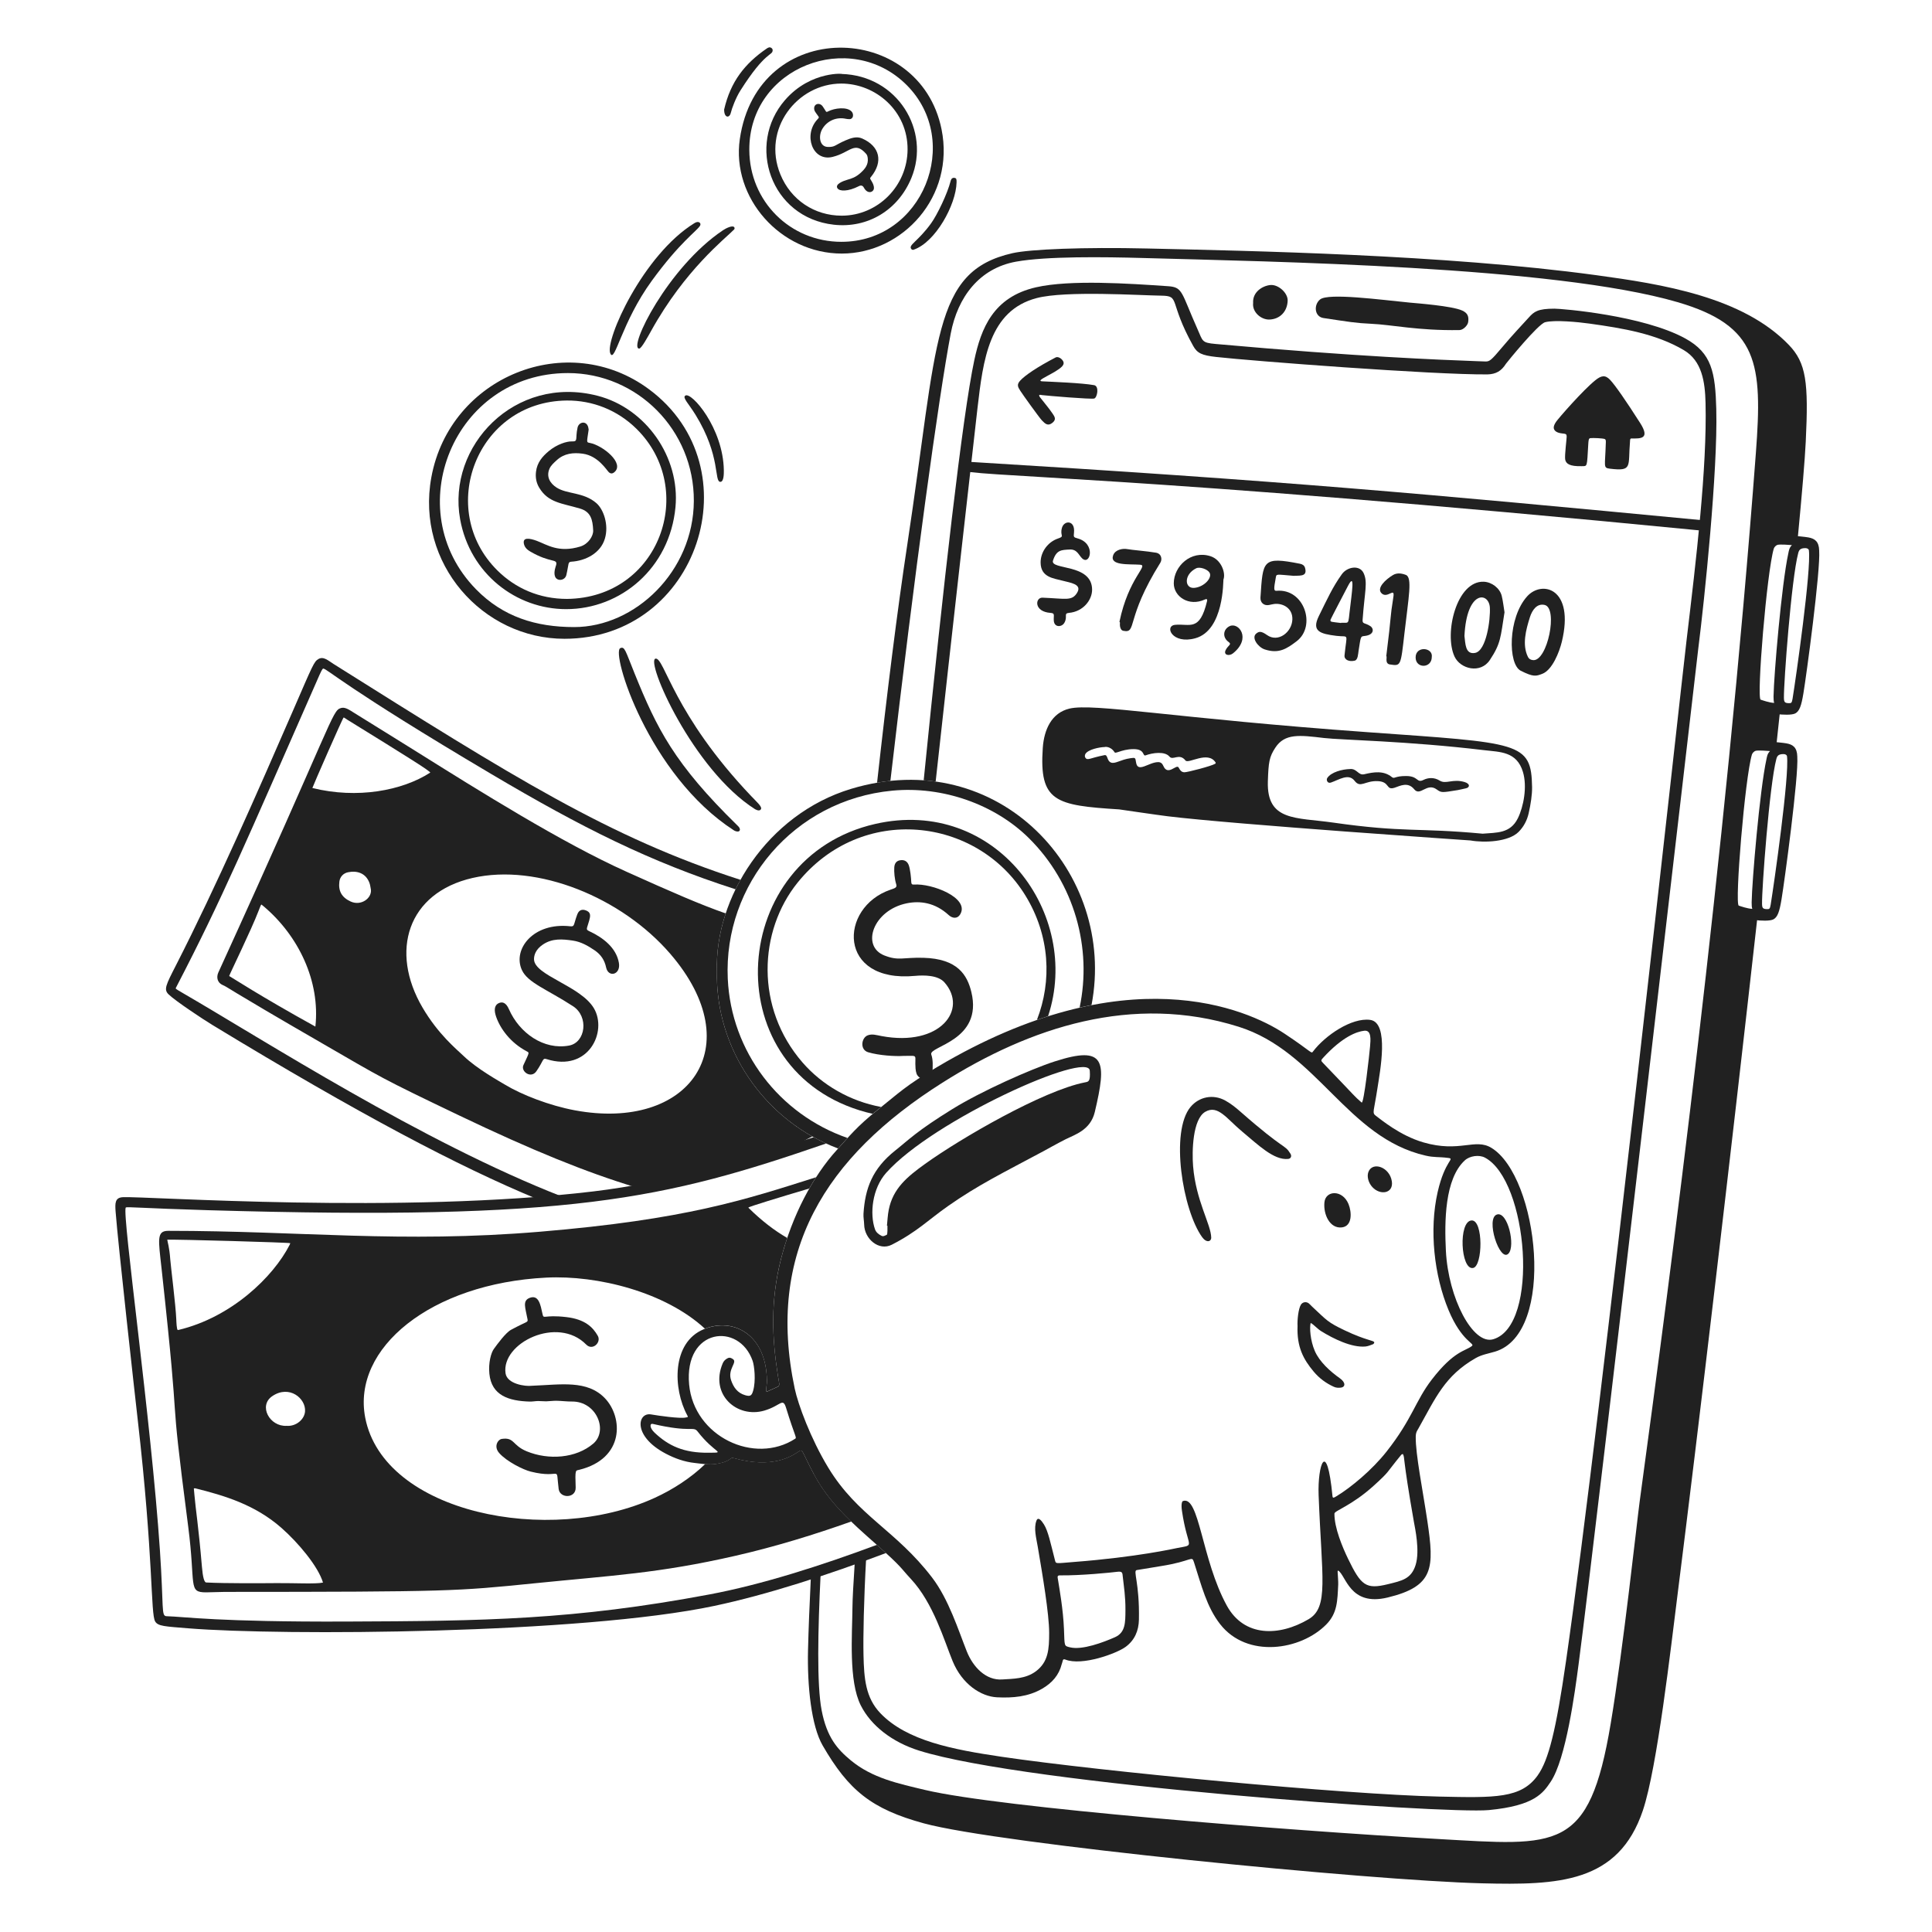
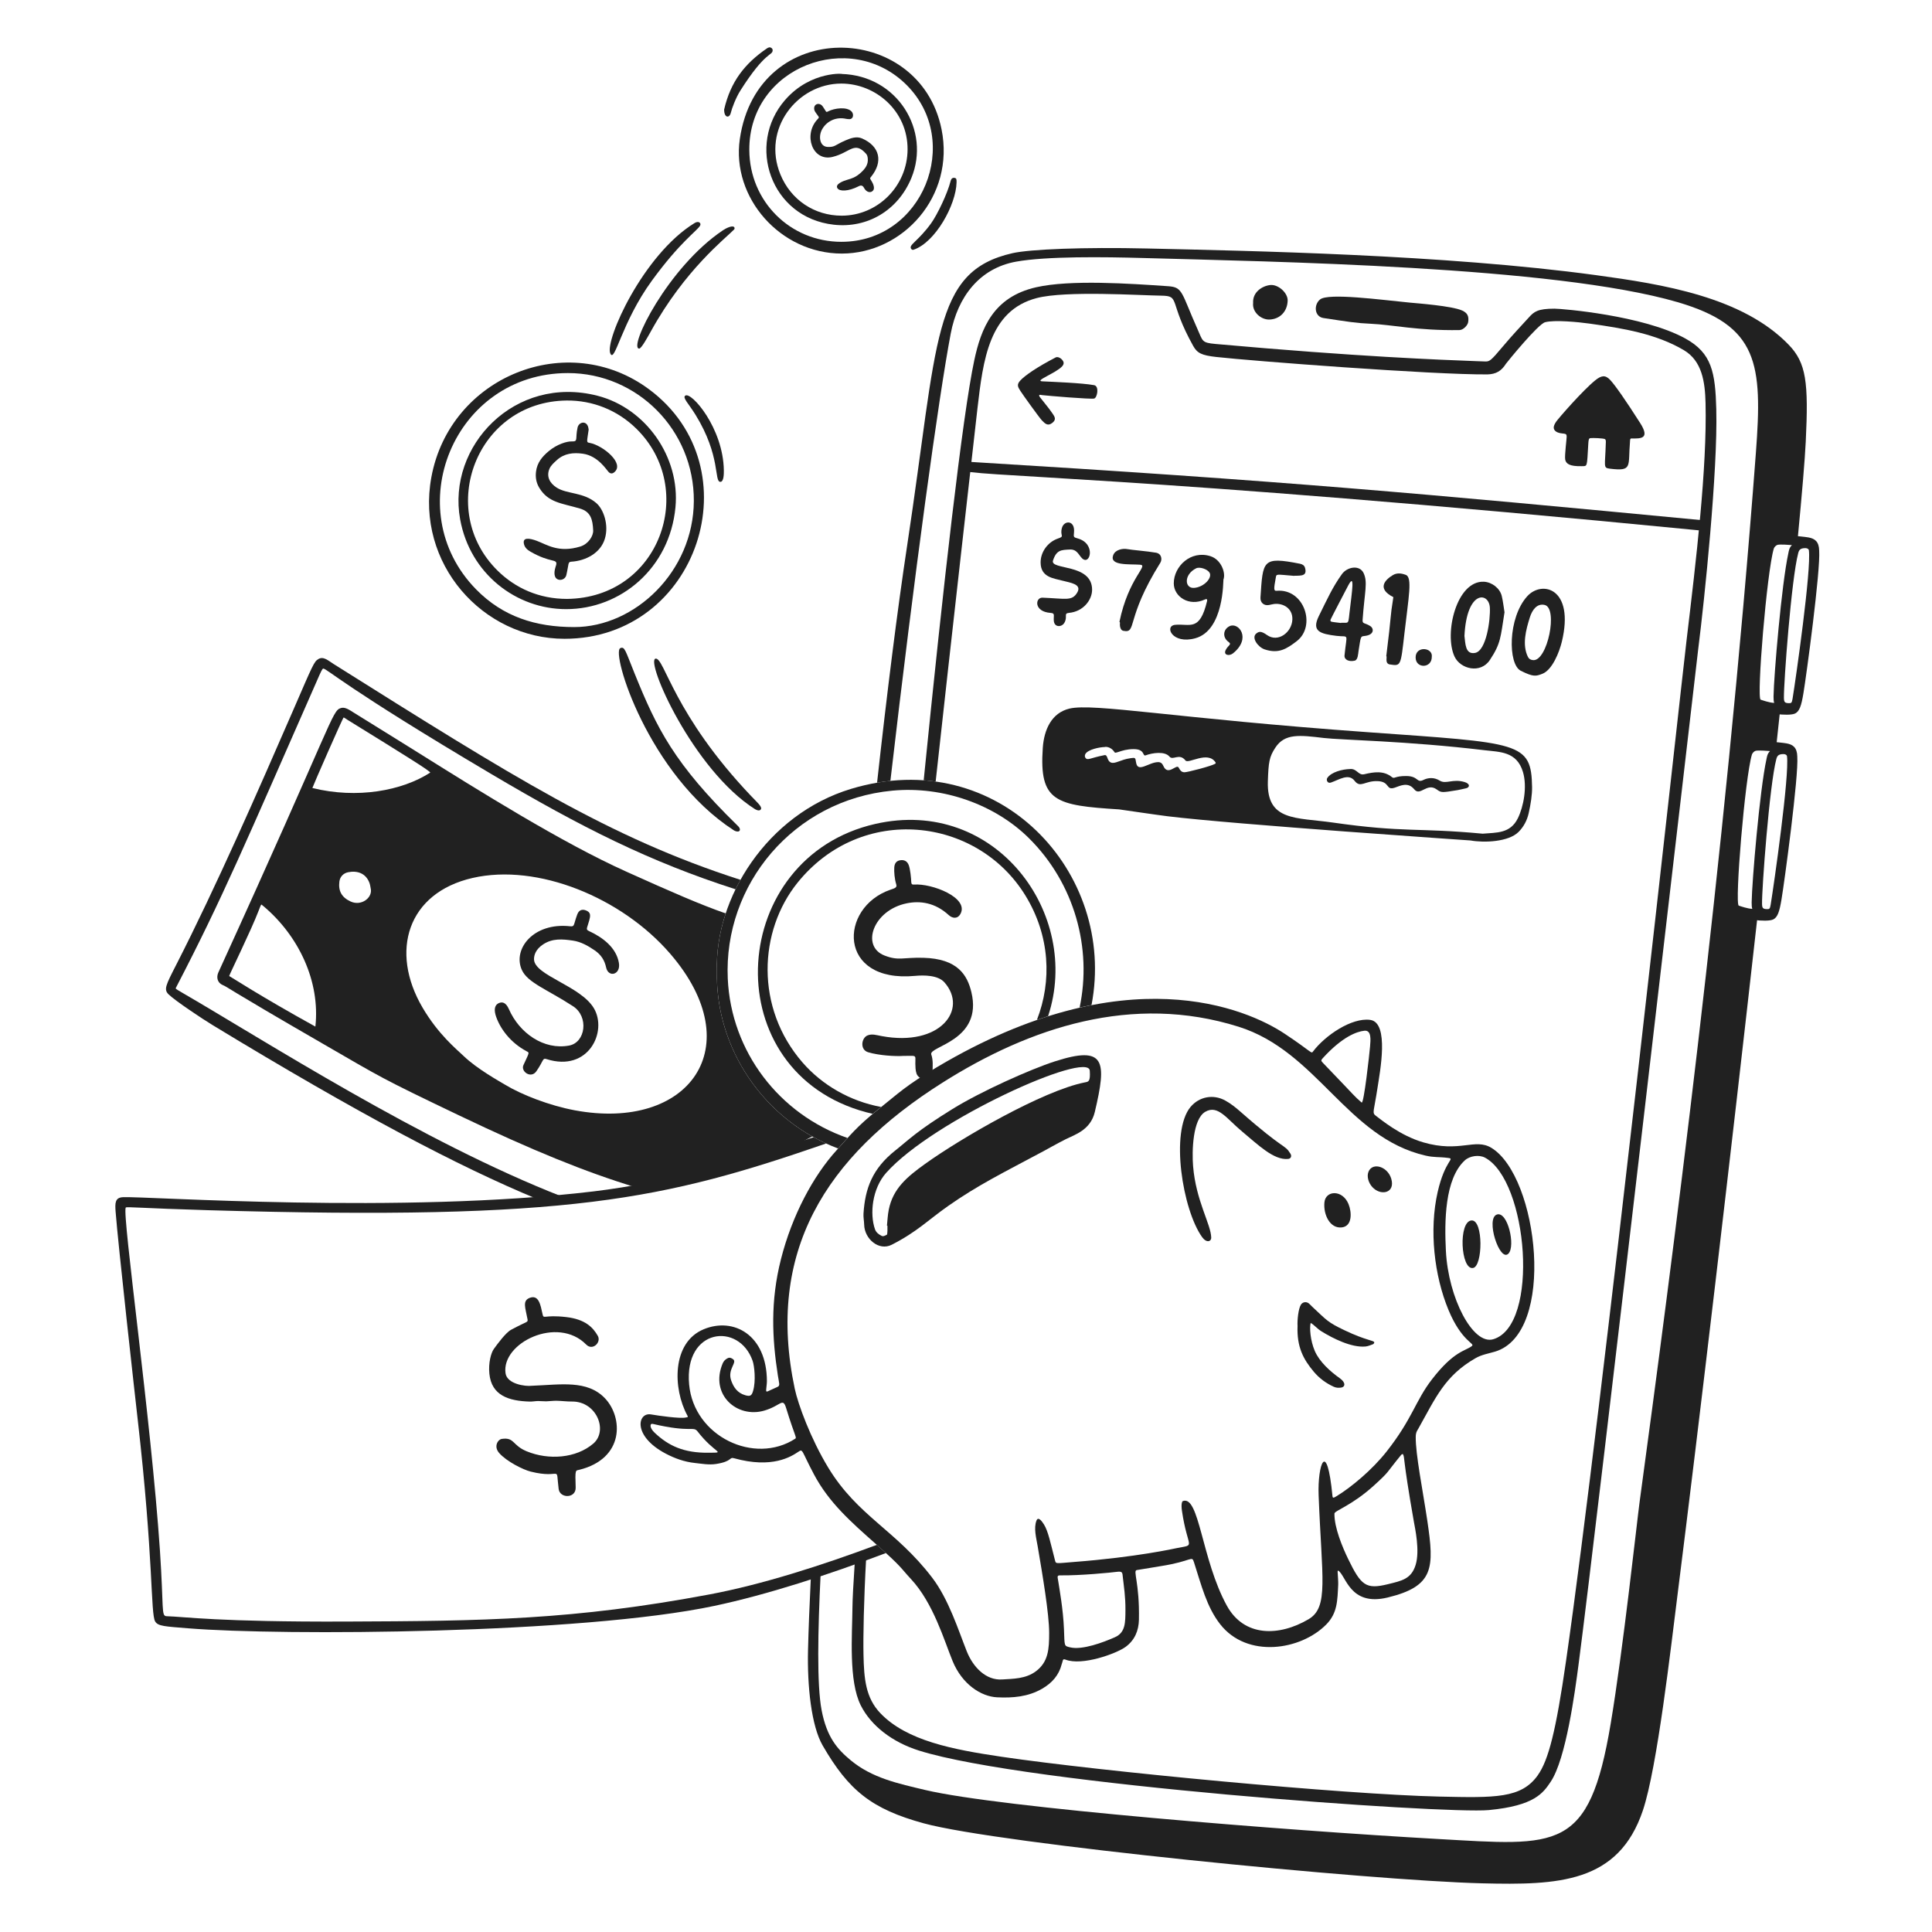
<svg xmlns="http://www.w3.org/2000/svg" width="400" height="400" viewBox="0 0 400 400" fill="none">
  <path d="M355.343 84.836C355.137 77.08 354.433 73.094 348.897 70.062C340.179 65.284 323.351 63.906 321.849 63.906C318.335 63.906 317.599 64.536 316.511 65.746C315.165 67.242 313.207 69.274 311.133 71.752C308.599 74.78 308.379 74.84 307.513 74.84C307.471 74.84 305.739 74.776 305.739 74.776C298.363 74.5 281.087 73.858 251.655 71.214C248.791 70.956 249.045 70.648 247.953 68.196C244.553 60.57 244.941 59.468 241.885 59.258C233.805 58.702 221.589 57.87 214.519 59.476C205.655 61.488 203.121 67.958 201.701 74.65C199.273 86.098 195.311 120.96 191.241 161.548C192.077 161.608 192.903 161.696 193.719 161.81C196.723 134.3 202.311 85.078 202.379 84.5C203.543 74.566 204.745 64.292 214.643 61.712C220.687 60.136 236.111 61.166 240.403 61.212C244.463 61.264 241.859 62.324 247.037 71.62C247.873 73.122 248.809 73.572 251.803 73.906C259.053 74.722 296.739 77.612 307.981 77.516C309.737 77.462 310.847 76.816 311.805 75.294C312.163 74.812 318.433 67.102 319.899 66.712C321.845 66.194 326.757 66.67 329.081 66.996C336.125 67.974 342.921 69.128 348.609 72.486C352.389 74.718 353.009 79.058 353.115 83.414C353.439 96.952 351.177 115.874 349.183 132.57C347.915 143.174 331.527 293.405 324.223 343.941C322.163 358.211 320.633 364.391 318.375 367.553L318.353 367.593C314.933 372.343 309.613 372.225 297.989 371.963C278.173 371.515 227.859 366.743 207.383 363.721C197.269 362.227 187.737 360.413 182.269 354.699C179.209 351.499 178.885 347.521 178.779 342.653C178.695 338.861 178.843 331.333 179.325 322.639C178.541 322.925 177.755 323.209 176.969 323.489C176.677 327.921 176.511 331.041 176.497 332.573C176.443 338.551 175.663 348.027 178.221 353.097C180.335 357.289 184.723 360.693 190.261 362.437C212.559 369.473 299.083 375.617 308.259 374.755C317.719 373.857 319.493 371.219 321.055 368.891C324.219 364.179 326.069 350.341 326.813 344.697C330.499 316.755 351.489 135.238 351.605 134.328C352.913 124.048 355.667 97.316 355.337 84.836H355.343Z" fill="#212121" />
  <path d="M291.907 62.655C293.215 62.783 300.625 63.323 302.733 64.295C303.813 64.793 304.149 65.449 303.971 66.683C303.871 67.373 302.949 68.327 302.157 68.339C293.507 68.477 288.211 67.223 283.859 67.035C280.781 66.903 279.145 66.617 274.009 65.847C272.127 65.565 271.949 63.091 273.315 61.993C275.035 60.611 285.837 62.061 291.907 62.655Z" fill="#212121" />
  <path d="M259.447 62.734C259.293 60.466 261.357 59.186 262.989 59.014C264.641 58.838 266.657 60.642 266.597 62.258C266.515 64.534 264.981 66.072 262.839 66.158C261.107 66.226 259.227 64.622 259.447 62.736V62.734Z" fill="#212121" />
  <path d="M376.642 114.008C376.602 112.092 375.716 111.506 374.406 111.266C373.76 111.15 371.624 110.91 370.026 110.888C367.462 110.854 365.776 110.834 365.154 113.256C363.986 117.834 361.588 140.466 362.262 144.976C362.368 145.692 362.54 146.176 363.102 146.524C365.086 147.748 370.234 148.322 371.586 147.75C372.582 147.328 372.956 146.06 373.376 143.552C373.99 139.906 376.942 118.042 376.64 114.006L376.642 114.008ZM367.324 145.534C366.294 145.482 364.888 144.978 364.526 144.86C363.646 144.574 365.8 118.374 367.25 113.57C367.342 113.262 367.736 112.874 368.03 112.802C368.552 112.67 370.46 112.808 370.998 112.856C370.418 113.428 370.372 114.02 370.256 114.546C368.862 120.924 367.252 139.906 367.192 144.198C367.184 144.84 367.226 145.212 367.322 145.532L367.324 145.534ZM370.37 145.586C369.48 145.562 369.358 145.338 369.342 144.456C369.29 141.414 370.876 119.896 372.3 114.522C372.468 113.894 372.69 113.482 373.796 113.482C374.192 113.482 374.48 113.692 374.508 113.91C375.032 117.972 371.824 140.396 371.13 144.666C370.982 145.562 370.84 145.594 370.372 145.584L370.37 145.586Z" fill="#212121" />
  <path d="M372.111 156.649C372.071 154.733 371.185 154.147 369.875 153.907C369.229 153.791 367.093 153.551 365.495 153.529C362.931 153.495 361.245 153.475 360.623 155.897C359.455 160.475 357.057 183.107 357.731 187.617C357.837 188.333 358.009 188.817 358.571 189.165C360.555 190.389 365.703 190.963 367.055 190.391C368.051 189.969 368.425 188.701 368.845 186.193C369.459 182.547 372.411 160.683 372.109 156.647L372.111 156.649ZM362.793 188.175C361.763 188.123 360.357 187.619 359.995 187.501C359.115 187.215 361.269 161.015 362.719 156.211C362.811 155.903 363.205 155.515 363.499 155.443C364.021 155.311 365.929 155.449 366.467 155.497C365.887 156.069 365.841 156.661 365.725 157.187C364.331 163.565 362.721 182.547 362.661 186.839C362.653 187.481 362.695 187.853 362.791 188.173L362.793 188.175ZM365.839 188.227C364.949 188.203 364.827 187.979 364.811 187.097C364.759 184.055 366.345 162.537 367.769 157.163C367.937 156.535 368.159 156.123 369.265 156.123C369.661 156.123 369.949 156.333 369.977 156.551C370.501 160.613 367.293 183.037 366.599 187.307C366.451 188.203 366.309 188.235 365.841 188.225L365.839 188.227Z" fill="#212121" />
  <path d="M352.614 107.721C294.31 102.169 266.578 99.615 199.718 95.557C199.438 95.567 199.502 95.725 199.352 97.291C199.22 98.689 233.764 98.249 352.402 109.865C352.504 109.865 352.6 109.789 352.61 109.685C352.746 108.341 352.954 107.753 352.61 107.721H352.614Z" fill="#212121" />
  <path d="M324.362 90.384C324.356 89.898 324.2 89.854 323.81 89.782C323.624 89.748 322.538 89.732 322.008 89.226C321.518 88.758 321.598 88.196 322.15 87.354C322.606 86.656 327.7 80.824 330.268 78.75C331.53 77.732 332.34 77.58 333.336 78.626C334.386 79.728 336.62 82.946 339.574 87.576C341.686 90.886 339.702 90.808 337.756 90.778C337.458 90.774 337.496 91.18 337.474 91.434C337.034 96.596 338.092 97.62 333.276 97.032C331.872 96.86 332.326 96.584 332.462 91.796C332.47 91.498 332.55 90.994 332.212 90.882C331.768 90.736 329.886 90.642 329.252 90.712C328.904 90.75 328.878 91.252 328.836 91.942C328.546 96.842 328.686 96.49 327.444 96.518C325.002 96.572 324.192 96.028 324.052 95.102C323.926 94.276 324.37 90.82 324.364 90.388L324.362 90.384Z" fill="#212121" />
  <path d="M215.362 82.301C215.84 82.953 217.14 84.455 217.908 85.603C218.352 86.267 218.784 86.841 217.858 87.563C216.958 88.265 216.396 87.757 215.706 87.027C215.126 86.411 211.724 81.665 211.258 80.931C210.748 80.125 210.448 79.651 211.22 78.805C212.212 77.717 214.73 75.999 218.562 74.005C218.92 73.819 219.45 74.047 219.724 74.305C220.278 74.823 220.4 75.289 219.906 75.841C218.66 77.235 214.056 78.865 215.794 78.951C217.842 79.053 224.016 79.285 226.52 79.741C227.642 79.945 227.168 82.349 226.544 82.511C225.83 82.697 216.86 81.937 215.726 81.801C215.51 81.775 214.792 81.531 215.356 82.303L215.362 82.301Z" fill="#212121" />
  <path d="M370.329 71.377C360.749 61.447 344.141 58.835 330.471 56.971C299.031 52.683 258.529 51.939 237.469 51.447C224.383 51.143 213.245 51.595 209.615 52.419C192.945 56.201 194.275 70.379 187.843 112.771C185.783 126.339 183.657 143.357 181.589 162.049C182.515 161.889 183.435 161.765 184.345 161.671C189.363 118.393 194.353 82.141 196.839 69.055C198.277 61.489 202.785 55.535 210.365 54.173C216.689 53.035 228.583 53.189 236.611 53.417C263.053 54.165 321.803 55.105 347.307 62.553C364.063 67.445 364.931 75.249 363.537 93.757C357.147 178.557 345.923 263.395 339.467 310.935C338.915 314.997 336.089 341.263 333.475 356.877C329.011 383.533 322.581 382.139 297.719 380.743C266.165 378.971 207.039 374.265 191.583 370.603C185.959 369.269 180.573 368.131 176.151 364.465C173.381 362.169 171.189 359.723 170.109 354.091C169.097 348.819 169.329 337.577 169.901 325.925C169.225 326.149 168.551 326.371 167.877 326.589C167.593 332.375 167.395 337.427 167.293 341.583C167.111 349.095 167.977 357.327 170.317 361.375C175.693 370.679 180.445 374.545 191.243 377.497C206.771 381.739 283.401 389.339 306.857 389.921C322.621 390.313 335.083 389.891 340.143 374.821C343.111 365.975 345.947 340.993 347.311 330.207C351.707 295.411 358.297 239.521 363.819 190.223C363.561 190.201 363.287 190.179 362.995 190.155C362.219 190.093 359.745 189.535 358.735 188.911C358.277 188.629 358.133 188.247 358.033 187.575C357.359 183.043 359.809 160.311 360.919 155.973C361.495 153.723 363.017 153.801 365.699 153.835C366.347 153.843 367.113 153.899 367.811 153.965C368.043 151.807 368.273 149.683 368.495 147.595C368.195 147.571 367.871 147.545 367.523 147.515C366.747 147.453 364.273 146.895 363.263 146.271C362.805 145.989 362.661 145.607 362.561 144.935C361.887 140.403 364.337 117.671 365.447 113.333C366.023 111.083 367.545 111.161 370.227 111.195C370.837 111.203 371.551 111.253 372.215 111.313C373.097 102.099 373.677 95.205 373.861 91.461C374.463 79.089 373.957 75.137 370.331 71.379L370.329 71.377Z" fill="#212121" />
  <path d="M34.928 205.896C36.398 207.298 41.968 210.99 44.023 212.24C74.463 230.732 95.013 241.538 111.16 248.22C112.93 248.08 114.688 247.928 116.428 247.762C87.365 236.432 54.481 215.238 37.894 205.626C37.078 205.154 36.435 204.782 36.371 204.65C36.371 204.596 36.465 204.42 36.572 204.216C46.167 185.712 50.51 175.296 66.156 139.718C66.29 139.412 66.71 138.478 66.906 138.418C67.701 138.418 71.338 142.268 101.744 160.27C120.468 171.354 134.566 178.432 152.29 184.116C152.612 183.458 152.952 182.806 153.31 182.16C126.106 173.416 106.122 160.76 69.084 137.484C67.972 136.786 66.998 135.834 65.938 136.438C65.007 136.97 64.785 137.636 60.691 147.062C53.435 163.752 44.739 183.6 36.458 199.804C34.307 204.004 33.859 204.878 34.928 205.896Z" fill="#212121" />
  <path d="M46.1 203.938C47.309 204.46 46.13 204.132 66.903 216.128C79.087 223.166 78.528 223.034 95.138 230.976C110.098 238.132 121.314 242.694 131.508 245.782C143.03 243.73 154.518 240.44 165.28 236.916C166.17 236.35 167.132 235.804 168.176 235.294C155.896 228.38 148.142 215.13 148.436 201.168C148.296 197.214 148.928 193.114 150.248 189.116C144.92 187.246 139.286 184.792 129.666 180.462C116.332 174.462 99.51 163.928 85.996 155.466C81.903 152.902 73.797 147.896 73.421 147.654C72.154 146.84 71.388 146.35 70.576 146.594C68.678 147.166 69.138 148.932 45.217 201.316C44.733 202.38 45.035 203.478 46.096 203.938H46.1ZM72.6 186.65C70.707 185.778 70.022 184.438 70.266 182.514C70.397 181.488 71.126 180.782 72.052 180.592C73.888 180.212 75.722 180.734 76.489 182.792C76.653 183.232 76.697 183.718 76.793 184.184C77.004 185.998 74.717 187.624 72.603 186.65H72.6ZM138.774 197.476C155.42 216.794 142.608 234.282 119.002 229.876C113.744 228.894 108.006 226.664 104.514 224.544C103.418 223.878 98.79 221.328 95.984 218.63C94.526 217.228 90.746 214.178 87.481 208.61C80.647 196.962 84.362 184.856 97.843 181.77C111.292 178.692 128.726 185.814 138.774 197.476ZM71.148 148.544C71.266 148.556 71.781 148.932 71.891 149C84.075 156.522 89.306 159.786 89.064 159.968C83.258 163.706 73.965 165.448 64.674 163.146C64.749 162.82 70.947 148.65 71.148 148.544ZM53.526 188.602C53.746 188.028 53.956 187.48 54.093 187.266C54.176 187.316 54.321 187.418 54.572 187.632C61.828 193.758 66.319 203.146 65.297 212.544C53.729 206.152 47.956 202.334 47.45 202.074C47.519 201.716 52.002 192.592 53.526 188.602Z" fill="#212121" />
  <path d="M118.045 191.773C119.017 191.881 118.703 191.515 119.519 189.315C119.947 188.161 120.843 188.219 121.603 188.629C122.333 189.023 122.231 189.701 121.997 190.561C121.525 192.297 121.191 192.417 121.977 192.779C124.851 194.105 127.595 196.225 128.135 199.345C128.567 201.833 125.943 202.481 125.485 200.283C125.177 198.805 124.413 197.645 123.159 196.787C121.759 195.827 120.297 194.985 118.603 194.739C116.427 194.423 114.373 194.247 112.441 195.529C110.881 196.565 110.541 197.793 110.563 198.639C110.653 201.941 120.185 204.111 122.943 208.721C125.839 213.563 121.831 222.045 113.163 219.277C112.279 218.995 112.583 219.593 111.045 221.801C109.937 223.393 107.759 221.839 108.375 220.509C109.633 217.793 109.637 217.977 109.035 217.657C105.679 215.873 103.587 212.997 102.723 210.519C102.307 209.327 102.251 208.165 103.255 207.695C103.929 207.379 104.725 207.471 105.365 208.937C107.531 213.895 112.591 217.455 117.835 216.471C121.253 215.829 121.949 210.479 118.645 208.331C113.249 204.823 109.261 203.481 108.047 200.823C106.097 196.553 110.389 190.927 118.043 191.775L118.045 191.773Z" fill="#212121" />
  <path d="M181.555 319.841C170.099 324.119 157.723 328.075 146.891 330.109C118.743 335.393 100.247 335.617 71.693 335.725C45.093 335.825 38.331 334.727 34.479 334.617C33.343 334.583 33.919 333.019 33.113 321.021C31.289 293.943 25.277 251.641 26.029 250.013C26.275 249.795 29.341 250.155 43.067 250.559C118.185 252.753 137.455 248.327 171.035 236.749C170.155 236.345 169.295 235.911 168.455 235.447C154.533 240.121 138.485 244.801 122.871 246.667C83.089 251.427 30.055 247.625 25.461 247.865C23.801 247.939 23.803 249.083 23.935 250.857C24.419 257.355 28.025 289.663 28.491 293.733C31.829 322.821 31.151 334.087 32.129 335.713C32.719 336.695 34.117 336.733 39.027 337.129C58.327 338.693 120.315 338.329 147.915 332.479C158.847 330.161 171.491 326.049 183.423 321.541C182.835 320.995 182.213 320.427 181.551 319.841H181.555Z" fill="#212121" />
-   <path d="M168.523 305.238C165.827 300.172 166.285 299.89 165.243 300.582C163.847 301.508 159.919 304.11 151.975 301.89C150.919 301.596 151.675 302.546 148.263 303.078C147.499 303.198 146.751 303.18 146.005 303.116C142.989 306.024 139.275 308.412 135.539 310.12C113.647 320.13 79.427 313.24 75.615 293.518C72.837 279.128 89.195 265.72 113.097 264.516C123.721 263.98 137.729 267.504 145.945 275.088C152.065 272.732 158.713 276.484 158.779 285.924C158.783 286.506 158.663 287.082 158.629 287.664C158.583 288.454 158.785 288.046 160.951 287.132C161.581 286.864 161.301 286.388 161.047 284.752C159.857 277.06 159.471 269.432 161.687 260.682C162.063 259.194 162.499 257.73 162.981 256.298C160.281 254.748 157.645 252.696 155.041 250.136C154.971 250.068 154.935 250.02 154.935 250.02C155.103 249.802 161.475 247.876 167.543 246.07C167.999 245.268 168.469 244.488 168.953 243.736C154.181 248.42 141.999 252.484 111.833 255.01C82.945 257.432 62.351 254.83 34.837 254.83C32.373 254.83 32.793 256.652 33.459 262.72C37.773 302.15 34.605 282.474 38.963 316.044C40.559 328.334 38.861 329.68 42.693 329.68C42.895 329.68 46.315 329.606 46.515 329.586C93.209 329.57 94.525 329.436 110.617 327.81C126.907 326.162 136.351 325.748 152.259 322.112C160.609 320.204 168.803 317.664 176.247 315.012C173.207 312.088 170.565 309.062 168.531 305.236L168.523 305.238ZM63.155 292.232C63.031 293.86 61.315 295.356 59.351 295.204C55.837 295.412 53.451 291.056 56.357 289.066C59.895 286.646 63.363 289.532 63.155 292.232ZM36.961 275.35C36.857 275.376 36.805 275.372 36.789 275.358C36.581 275.194 36.525 273.842 36.495 273.112C36.377 270.218 35.345 262.08 35.249 260.732C35.071 258.172 34.677 257.146 34.633 256.666C36.571 256.578 59.893 257.244 60.093 257.388C60.093 257.388 60.095 257.478 59.965 257.734C56.565 264.388 47.915 272.736 36.963 275.348L36.961 275.35ZM57.333 327.766C54.431 327.788 46.723 327.852 42.691 327.636C42.282 327.614 41.986 326.526 41.805 324.368C41.101 316.002 40.481 312.314 40.249 309.454C40.239 309.326 40.157 308.294 40.133 308.166C40.159 308.156 40.229 308.14 40.419 308.136C46.439 309.638 52.771 311.512 58.229 316.3C61.751 319.386 65.895 324.342 66.871 327.656C65.375 327.984 61.009 327.738 57.333 327.766Z" fill="#212121" />
  <path d="M110.124 286.906C116.104 286.686 121.582 285.636 125.27 289.522C128.994 293.446 129.346 301.974 119.922 304.31C119.166 304.498 119.044 304.136 119.186 307.956C119.272 310.264 115.914 310.282 115.664 308.276C115.012 303.032 116.442 306.324 109.862 304.676C108.318 304.288 104.934 302.612 103.368 300.852C102.14 299.472 103.09 298.03 103.888 297.912C106.534 297.522 106.018 299.232 109.05 300.478C113.582 302.342 119.27 301.936 122.842 298.876C125.94 296.22 123.536 290.126 118.424 290.172C117.36 290.182 116.302 290.034 115.238 290.014C114.52 290 113.802 290.114 113.082 290.13C112.522 290.142 111.96 290.06 111.4 290.068C110.84 290.076 110.25 290.196 109.672 290.18C105.354 290.062 101.77 288.934 101.32 284.428C101.092 282.136 101.672 280.076 102.25 279.278C102.992 278.256 104.696 275.924 105.808 275.32C109.24 273.462 109.346 273.846 109.214 273.114C108.794 270.796 108.088 269.294 109.684 268.704C111.554 268.012 111.912 270.182 112.312 272.002C112.59 273.264 112.436 272.126 117.25 272.688C121.124 273.14 122.762 274.79 123.77 276.576C124.534 277.93 122.686 279.72 121.37 278.378C115.438 272.338 103.758 278.03 104.668 284.328C104.988 286.542 108.746 287.09 110.124 286.906Z" fill="#212121" />
  <path d="M323.36 132.869C322.84 135.025 321.376 138.729 319.312 139.509C318.012 139.999 317.518 140.207 314.856 138.873C312.194 137.539 312.152 127.913 316.202 123.445C319.25 120.085 326.042 121.747 323.362 132.867L323.36 132.869ZM319.796 125.245C318.218 124.887 317.226 126.275 316.74 127.819C315.938 130.369 315.092 133.483 316.346 136.009C316.558 136.437 316.91 136.629 317.422 136.673C320.378 136.927 322.642 125.889 319.798 125.245H319.796Z" fill="#212121" />
  <path d="M311.494 126.761C310.66 131.961 310.762 133.177 308.458 136.649C306.526 139.559 302.348 138.527 301.144 135.931C298.93 131.155 301.572 120.201 307.212 120.441C308.868 120.511 310.532 121.783 310.92 123.381C311.186 124.477 311.302 125.607 311.494 126.761ZM303.2 131.687C303.404 133.211 303.342 135.561 305.4 135.179C307.75 134.743 308.598 128.243 308.46 125.793C308.278 122.541 303.66 122.077 303.198 131.685L303.2 131.687Z" fill="#212121" />
  <path d="M226.108 122.086C226.112 124.204 224.284 126.628 221.312 126.89C220.146 126.994 221.118 127.688 220.348 128.974C219.812 129.872 218.268 129.946 218.176 128.488C218.106 127.37 218.48 126.96 217.508 126.894C213.998 126.654 214.302 123.68 215.842 123.742C220.68 123.936 221.934 124.494 223.014 122.708C224.094 120.922 221.56 120.652 220.036 120.238C218.168 119.73 215.472 119.566 215.448 116.476C215.43 114.28 216.938 112.202 219.066 111.488C220.54 110.994 219.372 110.972 219.872 109.262C220.332 107.684 222.632 107.65 222.36 110.284C222.264 111.206 222.26 111.234 223.15 111.484C226.954 112.55 225.708 117.17 224.046 115.608C223.332 114.936 223.012 113.702 221.508 113.772C219.73 113.856 218.722 113.842 218.012 116.056C217.364 118.07 226.096 116.612 226.108 122.086Z" fill="#212121" />
  <path d="M249.912 124.447C250.004 124.065 249.828 123.947 249.468 124.115C246.122 125.661 243.018 123.497 243.018 120.781C243.018 117.251 246.536 113.864 250.6 115.15C252.868 115.868 253.808 118.646 253.3 119.988C253.23 120.174 253.462 130.501 247.47 132.147C242.668 133.467 241.008 129.585 243.296 129.365C246.356 129.071 248.38 130.865 249.912 124.447ZM247.226 121.715C249.27 121.571 251.076 119.605 250.412 118.547C249.964 117.833 248.39 117.294 247.646 117.664C245.066 118.95 245.224 121.855 247.226 121.715Z" fill="#212121" />
  <path d="M282.113 128.309C282.043 129.281 282.557 128.857 283.761 129.663C284.405 130.095 284.617 131.415 282.581 131.665C281.631 131.781 281.779 131.651 281.269 134.809C281.177 135.377 281.153 136.615 280.485 136.781C279.385 137.055 278.275 136.649 278.371 135.685C278.849 130.859 279.393 131.981 276.685 131.645C273.305 131.225 271.495 130.699 273.055 127.543C274.829 123.955 275.887 121.583 277.815 118.885C278.923 117.331 281.483 116.907 282.309 118.631C283.223 120.541 282.537 122.453 282.113 128.309ZM277.649 128.985C277.661 128.893 277.649 128.969 278.687 128.939C279.255 128.923 279.219 128.429 279.397 126.883C279.915 122.393 280.585 118.457 279.119 121.243C279.035 121.401 275.533 128.095 275.485 128.269C275.335 128.827 275.609 128.723 277.649 128.985Z" fill="#212121" />
  <path d="M267.973 119.23C264.037 118.914 264.295 118.756 264.123 119.686C263.703 121.966 263.707 122.372 264.297 122.318C270.055 121.802 272.571 129.632 268.459 132.758C266.421 134.308 264.759 135.426 261.827 134.448C260.481 133.998 259.015 132.044 260.091 131.172C260.619 130.744 261.059 130.578 262.313 131.472C264.619 133.116 267.475 130.894 267.571 128.262C267.657 125.9 265.595 124.842 263.821 125.044C263.447 125.086 263.085 125.196 262.717 125.264C261.679 125.452 260.895 124.754 260.965 123.706C261.481 116.048 261.303 115.17 269.141 116.716C269.643 116.816 270.055 117.052 270.199 117.584C270.645 119.216 269.555 119.2 267.973 119.2V119.23Z" fill="#212121" />
  <path d="M231.767 128.757C233.661 119.587 237.885 117.045 236.049 116.917C233.757 116.757 229.651 117.171 230.475 114.945C230.933 113.711 232.597 113.535 233.333 113.679C234.297 113.867 237.515 114.109 239.343 114.431C240.511 114.637 240.653 115.843 240.231 116.515C232.959 128.141 235.463 131.151 232.607 130.609C232.105 130.513 231.981 130.099 231.893 129.703C231.785 129.221 231.991 128.793 231.767 128.757Z" fill="#212121" />
-   <path d="M287.013 135.848C288.171 126.692 287.715 128.382 288.479 123.63C288.833 121.434 287.317 123.974 286.087 122.882C284.857 121.79 286.949 119.924 288.383 119.066C289.237 118.554 290.173 118.688 291.061 119.024C292.457 119.554 291.631 123.642 290.787 131.03C289.991 137.986 290.053 137.906 287.755 137.566C286.629 137.4 287.265 135.868 287.011 135.846L287.013 135.848Z" fill="#212121" />
+   <path d="M287.013 135.848C288.171 126.692 287.715 128.382 288.479 123.63C284.857 121.79 286.949 119.924 288.383 119.066C289.237 118.554 290.173 118.688 291.061 119.024C292.457 119.554 291.631 123.642 290.787 131.03C289.991 137.986 290.053 137.906 287.755 137.566C286.629 137.4 287.265 135.868 287.011 135.846L287.013 135.848Z" fill="#212121" />
  <path d="M255.283 135.264C254.493 135.898 253.265 135.638 253.751 134.608C254.237 133.578 255.133 133.458 254.349 132.898C253.077 131.99 253.191 130.316 254.569 129.642C256.417 128.738 259.173 132.136 255.283 135.264Z" fill="#212121" />
  <path d="M296.438 136.01C296.434 138.414 293.106 138.456 293.09 136.134C293.072 133.658 296.716 134.02 296.438 136.01Z" fill="#212121" />
  <path d="M279.477 159.221C280.971 159.075 281.197 160.601 282.463 160.297C284.403 159.833 286.463 159.503 288.157 160.875C288.743 161.349 288.689 160.655 291.131 160.667C293.759 160.679 293.243 162.209 294.735 161.465C295.611 161.027 296.881 160.867 298.077 161.619C299.369 162.429 300.775 161.179 303.227 161.913C304.435 162.275 304.315 163.053 303.497 163.213C302.927 163.323 302.367 163.491 301.799 163.583C298.477 164.119 298.439 164.153 297.439 163.433C295.399 161.967 294.043 164.953 292.801 163.417C291.489 161.797 289.861 162.715 288.761 163.081C286.875 163.707 287.835 161.849 285.269 161.727C282.569 161.599 281.689 163.263 280.451 161.657C279.213 160.051 277.261 161.431 275.547 162.023C274.829 162.271 274.547 161.475 274.787 161.097C275.593 159.831 277.981 159.257 279.479 159.225L279.477 159.221Z" fill="#212121" />
  <path d="M317.201 162.996C317.043 153.562 314.781 153.858 283.127 151.588C243.331 148.732 226.413 145.516 221.417 146.708C217.713 147.592 216.161 151.056 215.897 154.838C215.123 166.002 218.521 166.746 231.707 167.576C231.785 167.58 239.609 168.738 241.761 169C255.819 170.712 304.415 174 304.455 174.008C307.291 174.522 312.327 174.314 314.397 172.248C315.461 171.186 316.161 169.852 316.489 168.406C316.929 166.466 317.225 164.494 317.199 162.994L317.201 162.996ZM251.601 158.124C250.781 158.628 245.839 159.89 245.247 159.89C244.561 159.89 244.325 159.432 244.015 158.894C243.559 158.13 241.787 160.766 240.849 158.554C240.635 158.048 240.287 157.792 239.809 157.788C237.837 157.784 235.549 160.124 235.209 157.844C235.057 156.84 235.053 156.842 234.085 156.974C231.953 157.264 230.843 158.252 229.971 157.856C229.139 157.486 229.381 156.206 228.677 156.344C225.651 156.93 225.155 157.536 224.719 156.886C224.565 156.654 224.571 156.344 224.735 156.076C225.287 155.17 227.653 154.676 228.765 154.664C228.565 154.664 229.865 154.35 230.767 155.758C230.857 155.898 231.093 155.836 231.695 155.638C232.351 155.424 233.339 155.096 234.701 155.096C237.139 155.092 236.487 156.652 237.211 156.38C238.597 155.866 241.157 155.482 242.127 156.648C242.847 157.526 244.171 155.826 245.445 157.454C246.045 158.228 250.061 155.374 251.663 157.842C251.723 157.934 251.699 158.06 251.599 158.122L251.601 158.124ZM314.253 169.416C312.687 172.606 309.839 172.36 306.977 172.606C293.447 171.332 290.781 172.426 275.935 170.298C268.343 169.21 262.231 170.078 262.497 161.776C262.625 157.76 262.791 156.712 264.047 154.794C266.001 151.808 269.059 152.192 274.109 152.794C277.639 153.214 291.377 153.406 307.389 155.328C310.541 155.706 314.019 155.562 315.305 159.808C316.229 162.864 315.447 166.988 314.255 169.418L314.253 169.416Z" fill="#212121" />
  <path d="M173.515 237.78C174.205 237.018 174.825 236.31 175.463 235.604C161.353 230.712 151.369 217.742 150.677 202.628C149.787 183.156 164.281 165.63 184.759 163.696C195.233 162.706 206.009 166.578 213.035 173.542C222.491 182.914 226.129 196.344 223.521 208.604C224.355 208.414 225.177 208.24 225.989 208.082C231.261 180.716 206.809 154.076 176.211 163.324C158.781 168.592 147.897 185.974 148.437 201.168C148.103 217.058 158.193 232.026 173.515 237.78Z" fill="#212121" />
  <path d="M177.919 229.868C178.821 230.152 179.743 230.396 180.681 230.606C181.059 230.292 181.461 229.964 181.889 229.624C182.077 229.474 182.259 229.33 182.435 229.188C175.951 227.996 170.191 224.618 166.167 219.99C156.305 208.652 157.057 192.744 165.137 182.732C178.373 166.332 202.261 169.096 212.283 185.382C217.417 193.724 217.803 203.15 214.685 211.15C215.463 210.882 216.233 210.628 216.995 210.386C223.995 189.246 206.125 164.894 181.199 170.588C150.931 177.504 147.963 220.484 177.919 229.868Z" fill="#212121" />
  <path d="M191.175 198.301C186.919 198.185 186.087 198.983 183.111 197.823C178.185 195.905 180.771 188.417 187.767 187.013C190.459 186.473 193.557 186.833 196.413 189.451C197.219 190.189 198.295 190.299 198.883 189.151C200.581 185.839 192.953 182.863 189.241 183.141C188.863 183.169 188.683 183.063 188.667 182.635C188.637 181.793 188.461 179.927 188.135 179.089C187.817 178.271 187.163 177.957 186.307 178.117C185.593 178.251 185.201 178.753 185.149 179.607C185.093 180.505 185.207 181.961 185.551 183.075C185.771 183.785 185.281 183.885 184.343 184.209C173.645 187.893 173.347 203.561 189.455 202.045C191.269 201.875 194.197 201.875 195.531 203.383C200.505 209.007 194.631 216.761 182.557 214.513C181.377 214.293 180.597 214.011 179.671 214.347C178.335 214.831 177.969 217.333 179.755 217.861C182.015 218.529 185.329 218.733 187.077 218.613C190.333 218.613 189.315 218.215 189.553 221.221C189.583 221.595 189.649 221.977 189.773 222.325C190.013 222.993 190.961 223.597 191.547 223.505C192.337 223.381 193.041 222.707 193.067 221.907C193.105 220.707 193.215 219.477 192.809 218.319C192.209 216.601 203.557 215.511 201.111 205.399C200.259 201.877 198.289 198.495 191.175 198.301Z" fill="#212121" />
  <path d="M134.42 80.63C117.566 68.066 93.154 77.896 89.308 98.806C86.022 116.672 99.958 132.254 116.872 132.254C144.546 132.254 156.181 96.846 134.42 80.63ZM143.651 103.73C143.573 118.294 131.502 129.83 118.884 129.83C110.928 129.83 104.136 127.702 98.568 122.02C82.466 105.584 93.93 77.24 117.586 77.24C131.918 77.24 143.731 89.032 143.651 103.73Z" fill="#212121" />
  <path d="M123.726 81.941C106.568 77.52 92.516 92.362 95.268 107.526C97.312 118.782 106.854 126.116 117.224 126.116C128.52 126.116 138.662 117.63 139.85 105C140.822 94.653 133.738 84.525 123.726 81.941ZM117.394 123.998C111.646 123.998 106.724 121.806 102.992 118.116C90.244 105.506 98.68 83.106 117.338 82.924C122.64 82.873 127.81 84.867 131.782 88.787C144.488 101.32 136.58 123.8 117.392 123.998H117.394Z" fill="#212121" />
  <path d="M122.117 91.703C121.365 91.563 121.497 91.623 121.875 88.947C121.833 88.755 121.813 88.473 121.713 88.229C121.227 87.041 119.819 87.423 119.579 88.527C119.055 90.919 119.779 91.439 118.357 91.393C117.381 91.359 115.339 91.959 113.615 93.399C112.257 94.537 111.211 95.775 110.977 97.643C110.823 98.877 111.039 99.973 111.641 100.977C113.527 104.107 116.325 104.175 120.079 105.291C122.301 105.951 122.707 107.525 122.811 109.817C122.865 110.955 121.823 112.637 120.149 113.151C115.627 114.537 113.213 112.739 111.129 111.971C109.679 111.439 108.119 111.149 108.483 112.653C108.661 113.389 109.193 113.845 109.779 114.185C114.035 116.669 115.485 115.571 115.141 116.993C115.121 117.083 114.551 118.471 114.925 119.381C115.353 120.423 116.985 120.219 117.259 119.041C117.803 116.691 117.537 116.337 118.301 116.291C121.203 116.113 124.331 114.555 125.233 111.527C126.093 108.651 124.951 105.451 123.481 104.173C120.819 101.855 117.409 102.349 115.233 100.943C113.825 100.033 113.087 98.675 113.747 97.081C114.051 96.351 114.657 95.839 115.247 95.295C116.825 93.841 118.707 93.667 120.659 93.933C123.849 94.369 125.605 97.359 126.053 97.769C126.419 98.101 126.789 98.093 127.161 97.789C129.445 95.955 124.777 92.199 122.115 91.701L122.117 91.703Z" fill="#212121" />
  <path d="M149.862 97.355C149.728 88.617 143.142 81.059 141.894 81.907C141.228 82.309 142.578 83.571 144.006 85.887C149.29 94.463 147.794 99.761 149.15 99.761C149.866 99.761 149.874 98.073 149.862 97.355Z" fill="#212121" />
  <path d="M152.722 170.951C139.588 158.135 135.976 150.779 131.392 139.451C129.464 134.693 129.358 133.793 128.432 134.189C126.444 135.037 134.226 160.461 151.926 171.903C152.376 172.195 153.136 172.325 153.184 171.813C153.22 171.435 152.93 171.157 152.722 170.951Z" fill="#212121" />
  <path d="M155.515 164.811C139.463 147.925 137.553 136.131 135.739 136.359C133.527 136.683 143.457 159.385 156.325 167.535C156.527 167.631 156.781 167.787 157.091 167.787C157.313 167.787 157.491 167.683 157.567 167.477C157.753 166.969 156.727 166.087 155.515 164.811Z" fill="#212121" />
  <path d="M144.936 46.736C145.242 46.244 144.698 45.628 143.802 46.18C133.134 52.724 125.208 70.452 126.352 73.16C127.29 75.358 128.62 66.82 134.974 58.096C140.774 50.134 144.24 47.868 144.936 46.736Z" fill="#212121" />
  <path d="M132.345 72.174C132.789 72.174 134.127 69.736 134.831 68.466C141.837 55.834 150.163 49.388 151.987 47.516C152.071 47.426 152.113 47.278 152.067 47.142C151.833 46.482 150.307 47.252 149.691 47.666C138.241 55.334 129.987 72.174 132.345 72.174Z" fill="#212121" />
  <path d="M197.567 36.82C196.993 36.766 196.861 37.304 196.817 37.48C196.157 40.09 194.045 44.472 192.779 46.228C190.001 50.074 187.995 50.702 188.677 51.558C188.795 51.706 188.967 51.764 189.149 51.704C193.691 50.164 197.941 42.37 198.047 37.774C198.057 37.178 198.063 36.866 197.567 36.82Z" fill="#212121" />
  <path d="M158.73 10.057C154.232 13.145 151.266 16.859 149.926 22.673C149.908 24.435 151.022 24.525 151.302 23.375C151.526 22.417 152.366 20.197 153.29 18.745C158.518 10.507 159.906 11.587 159.972 10.421C159.98 10.269 159.93 10.129 159.828 10.029C159.396 9.595 158.982 9.887 158.732 10.059L158.73 10.057Z" fill="#212121" />
  <path d="M194.937 26.767C190.399 4.341 156.823 3.457 153.171 28.799C151.415 40.947 161.583 52.499 174.291 52.499C186.895 52.497 197.751 40.671 194.937 26.767ZM174.211 50.067C163.589 50.067 155.185 41.685 155.137 31.041C155.051 13.853 176.031 5.877 187.735 17.627C199.329 29.265 191.057 50.065 174.211 50.065V50.067Z" fill="#212121" />
  <path d="M174.21 15.31C175.184 15.31 167.97 14.459 162.528 20.717C154.5 29.949 159.538 45.049 172.61 46.521C179.632 47.311 185.946 43.519 188.69 36.853C192.72 27.055 185.838 15.63 174.21 15.31ZM161.572 36.113C157.718 26.713 165.07 17.302 174.18 17.302C181.278 17.302 187.942 22.943 187.904 30.939C187.87 38.493 181.754 44.649 174.272 44.653C168.61 44.655 163.732 41.381 161.572 36.113Z" fill="#212121" />
  <path d="M177.814 38.543C178.272 38.31 178.616 38.407 178.846 38.833C179.278 39.637 179.784 39.775 180.078 39.775C180.544 39.775 180.92 39.399 180.936 38.981C180.96 38.347 180.664 37.847 180.292 37.237C180.094 36.911 180.094 36.911 180.352 36.595C182.876 33.481 182.174 30.293 178.506 28.675C177.354 28.167 176.18 28.587 175.078 29.057C172.804 30.033 172.94 30.483 171.34 30.419C169.66 30.347 169.394 28.131 170.262 26.679C171.27 24.993 173.182 24.171 175.128 24.593C175.36 24.643 175.614 24.669 175.884 24.669C176.694 24.663 176.822 23.623 176.31 23.081C175.338 22.051 172.754 22.383 171.468 23.055C170.924 23.341 171.118 23.119 170.322 22.015C169.638 21.067 168.242 21.543 168.626 22.855C168.642 22.911 168.696 23.087 169.294 23.887C169.61 24.309 169.616 24.317 169.254 24.701C166.258 27.887 168.186 33.523 172.386 32.483C176.032 31.589 176.896 29.113 179.322 31.847C179.548 32.105 179.62 32.403 179.664 32.803C179.8 34.113 179.054 34.993 178.228 35.749C177.166 36.719 176.32 36.961 175.502 37.197C174.544 37.471 172.858 38.117 173.376 38.961C173.802 39.653 175.58 39.685 177.814 38.547V38.543Z" fill="#212121" />
  <path d="M265.972 214.02C271.756 217.866 271.448 218.23 271.842 217.706C274.332 214.394 279.85 210.636 283.686 211.158C287.702 211.702 285.692 221.956 285.19 225.282C284.462 230.104 284.018 230.398 284.846 231.004C285.942 231.806 289.842 235.102 294.68 236.514C302.232 238.72 305.372 235.574 308.782 237.652C318.512 243.578 322.278 276.056 309.508 279.846C308.166 280.244 306.762 280.468 305.522 281.18C299.104 284.856 297.246 289.39 293.624 295.836C293.444 296.156 293.13 296.5 293.114 297.448C293.054 301.06 294.582 308.586 295.518 314.898C296.96 324.616 296.944 328.416 287.288 330.75C279.418 332.652 278.684 326.108 277.034 325.152C277 325.23 276.934 325.314 276.938 325.392C276.978 326.168 277.092 327.502 277.062 328.07C276.894 331.384 276.918 333.972 274.586 336.334C269.304 341.688 258.212 343.41 252.63 336.284C249.836 332.716 248.752 328.264 247.206 323.468C246.716 321.948 246.924 323.218 240.328 324.248C239.186 324.426 237.022 324.812 235.358 325.066C234.51 325.194 235.954 327.624 235.802 335.336C235.756 337.624 234.922 339.592 233.048 340.968C231.174 342.344 224.046 344.962 220.582 343.6C220.254 343.472 220.06 343.546 220.004 343.928C219.976 344.128 219.876 344.318 219.826 344.518C219.25 346.83 217.812 348.442 215.786 349.618C212.866 351.312 209.69 351.572 206.41 351.408C203.13 351.244 199.208 348.732 197.232 343.92C195.49 339.676 193.248 331.902 188.606 326.922C186.334 324.484 186.908 324.602 181.374 319.7C176.17 315.092 171.638 311.116 168.526 305.26C165.832 300.192 166.286 299.914 165.246 300.604C163.846 301.532 159.918 304.13 151.978 301.912C150.924 301.618 151.678 302.566 148.266 303.1C146.78 303.332 145.338 303.052 143.872 302.896C141.716 302.668 139.724 301.954 137.842 300.964C130.902 297.318 131.986 292.354 134.798 292.842C136.426 293.124 140.74 293.73 141.916 293.49C142.426 293.386 142.522 293.452 142.298 293.042C139.31 287.548 139.032 277.952 145.712 275.202C151.91 272.65 158.748 276.39 158.78 285.946C158.78 286.528 158.666 287.104 158.63 287.686C158.582 288.474 158.788 288.072 160.952 287.154C161.58 286.888 161.3 286.41 161.048 284.774C159.856 277.082 159.47 269.454 161.688 260.704C163.976 251.676 168.354 243.466 173.258 238.088C175.812 235.286 177.332 233.272 181.892 229.642C186.174 226.232 187.458 224.806 194.196 220.818C233.016 197.844 258.168 208.83 265.972 214.02ZM273.006 309.538C272.77 303.354 274.696 297.568 275.876 309.766C275.926 310.29 276.246 310.052 276.72 309.766C279.678 307.984 284.078 304.338 287.082 300.522C292.446 293.71 293.028 290.044 296.45 285.61C301.088 279.596 303.42 279.744 304.748 278.67C305.428 278.12 302.63 277.772 299.914 271.262C296.924 264.098 295.866 254.63 297.65 246.802C299.192 240.042 301.384 239.932 299.772 239.73C297.758 239.476 296.982 239.676 295.166 239.26C278.84 235.52 272.782 217.708 256.428 212.57C234.472 205.672 213.284 212.674 195.124 224.156C170.744 239.572 158.576 259.288 164.542 287.51C165.232 290.77 167.854 297.888 171.482 303.86C177.588 313.916 185.428 316.73 192.99 326.63C196.412 331.11 198.422 337.518 200.154 341.88C201.458 345.164 204.128 347.94 207.484 347.714C209.714 347.564 212.342 347.618 214.478 346.016C217.052 344.084 217.218 341.436 217.218 338.072C217.218 334.16 215.842 326.016 214.846 320.178C214.542 318.396 213.988 316.412 214.584 314.838C214.92 313.95 215.626 314.8 216.132 315.606C217.014 317.01 217.494 319.442 218.4 322.948C218.634 323.854 218.416 323.694 222.412 323.384C235.366 322.382 243.176 320.61 243.704 320.506C247.712 319.718 245.88 320.788 244.708 312.782C244.504 311.382 244.742 310.838 244.9 310.78C248.314 309.516 248.754 322.86 253.998 332.424C257.586 338.968 264.834 338.828 270.924 335.244C275.15 332.756 273.666 326.796 273.006 309.538ZM307.436 239.672C306.228 239.032 304.3 239.306 303.288 240.232C299.086 244.074 299.052 252.944 299.356 258.974C299.85 268.77 304.958 278.51 309.148 277.28C318.824 274.44 316.348 244.396 307.438 239.672H307.436ZM292.73 315.066C290.268 301.054 290.93 301.966 290.442 301.026C290.33 301.084 290.18 301.118 290.106 301.208C286.862 305.15 287.86 304.464 284.504 307.52C279.846 311.762 276.29 312.752 276.282 313.376C276.238 316.27 277.942 320.336 279.122 322.77C281.792 328.276 282.81 329.104 287.32 327.998C290.236 327.284 292.192 326.926 293.096 323.982C294 321.038 292.954 316.336 292.73 315.066ZM164.634 297.878C165.02 297.628 164.584 297.454 162.756 291.512C162.058 289.244 161.672 291.038 158.262 292.044C152.602 293.712 146.904 288.736 149.624 282.276C149.832 281.782 150.184 281.43 150.678 281.192C151.102 280.988 151.418 281.174 151.732 281.378C152.768 282.052 150.574 283.438 151.366 285.764C151.864 287.226 152.69 288.406 154.278 288.862C155.332 289.166 155.63 288.974 155.926 287.948C156.53 285.858 156.18 282.766 155.822 281.744C153.006 273.684 141.596 274.966 142.678 286.656C143.676 297.424 156.198 303.348 164.63 297.876L164.634 297.878ZM220.282 337.254C220.43 340.872 220.254 340.75 221.536 341.062C224.082 341.682 228.442 340.024 230.814 338.978C233.036 337.998 232.992 335.918 233.01 333.33C233.03 330.552 232.684 328.488 232.47 326.52C232.374 325.636 232.44 325.278 231.266 325.428C230.092 325.578 223.808 326.218 219.472 326.164C218.808 326.156 218.956 326.488 219.07 327.206C219.334 328.888 220.118 333.222 220.282 337.254ZM283.654 216.694C283.77 215.294 283.994 213.23 282.454 213.404C280.914 213.578 277.954 214.61 273.904 219.04C273.464 219.522 273.464 219.604 273.904 220.062C281.65 228.11 279.948 226.52 281.91 228.268C282.372 228.678 283.538 218.094 283.654 216.694ZM146.74 300.772C150.438 300.722 148.032 301.03 144.436 296.378C143.52 295.194 143.166 296.68 135.158 294.804C134.522 294.656 134.424 295.576 135.524 296.618C138.386 299.332 141.57 300.842 146.74 300.772Z" fill="#212121" />
  <path d="M226.667 230.229C225.775 234.001 222.469 234.939 220.609 235.881C218.749 236.823 216.781 237.945 216.065 238.327C207.453 242.931 202.543 245.325 196.319 249.673C192.229 252.531 189.911 255.015 184.625 257.709C181.951 259.071 178.977 256.493 178.915 253.547C178.899 252.795 178.731 252.035 178.777 251.287C179.105 246.067 180.605 241.969 185.343 238.209C188.163 235.971 189.733 234.223 197.179 229.621C203.189 225.905 213.417 221.357 218.349 219.763C228.893 216.355 229.167 219.659 226.667 230.229ZM183.735 253.775L183.631 253.771C183.747 252.679 183.787 251.569 184.001 250.495C184.877 246.059 187.801 243.655 191.525 240.977C198.929 235.655 215.941 225.805 224.585 224.101C225.341 223.951 225.783 224.001 225.627 221.671C225.347 217.477 193.255 231.861 183.489 242.805C180.565 246.081 180.043 251.335 181.155 254.503C181.379 255.143 181.899 255.555 182.509 255.861C182.921 256.067 183.249 255.779 183.581 255.665C183.789 255.595 183.735 254.179 183.735 253.775Z" fill="#212121" />
  <path d="M246.512 229.155C248.244 227.095 251.146 226.447 253.708 227.871C254.83 228.495 255.822 229.287 256.776 230.125C266.168 238.381 265.912 236.823 267.174 238.863C267.478 239.353 267.282 239.879 266.708 239.943C263.738 240.269 260.414 236.965 257.182 234.283C253.968 231.617 252.166 228.661 249.54 230.185C246.914 231.709 246.766 238.371 247.016 241.435C247.6 248.615 250.706 253.453 250.77 256.219C250.79 257.067 249.798 257.399 248.888 256.135C244.85 250.525 242.21 234.269 246.508 229.155H246.512Z" fill="#212121" />
  <path d="M268.645 274.544C268.567 273.314 268.817 270.954 269.339 270.122C269.689 269.562 270.431 269.436 270.959 269.84C271.203 270.026 271.399 270.276 271.627 270.488C274.735 273.384 274.825 273.728 278.413 275.438C282.927 277.59 284.443 277.482 284.525 277.926C284.545 278.038 284.391 278.262 284.267 278.308C283.755 278.498 283.237 278.728 282.709 278.778C279.855 279.05 276.035 277.15 273.597 275.642C272.651 275.056 272.131 274.334 271.363 273.898C271.109 274.786 271.251 277.486 272.223 279.724C273.195 281.962 275.447 283.978 277.405 285.36C278.705 286.276 278.489 287.178 277.663 287.286C277.157 287.352 276.649 287.346 276.147 287.116C274.527 286.376 273.141 285.358 271.991 283.984C269.837 281.416 268.477 278.868 268.643 274.544H268.645Z" fill="#212121" />
  <path d="M277.83 254.117C275.33 254.419 273.96 251.431 274.208 248.927C274.456 246.423 277.948 246.261 279.192 249.279C279.88 250.953 280.018 253.853 277.83 254.117Z" fill="#212121" />
  <path d="M284.13 245.773C283.294 244.861 282.97 243.563 283.308 242.655C284.14 240.415 287.698 241.591 288.162 244.561C288.562 247.111 285.756 247.549 284.13 245.773Z" fill="#212121" />
  <path d="M305.002 262.518C302.394 263.044 301.892 252.772 304.698 252.68C307.128 252.602 306.998 262.114 305.002 262.518Z" fill="#212121" />
  <path d="M309.931 251.449C312.157 250.755 313.807 257.973 312.315 259.539C310.493 261.451 307.503 252.205 309.931 251.449Z" fill="#212121" />
</svg>